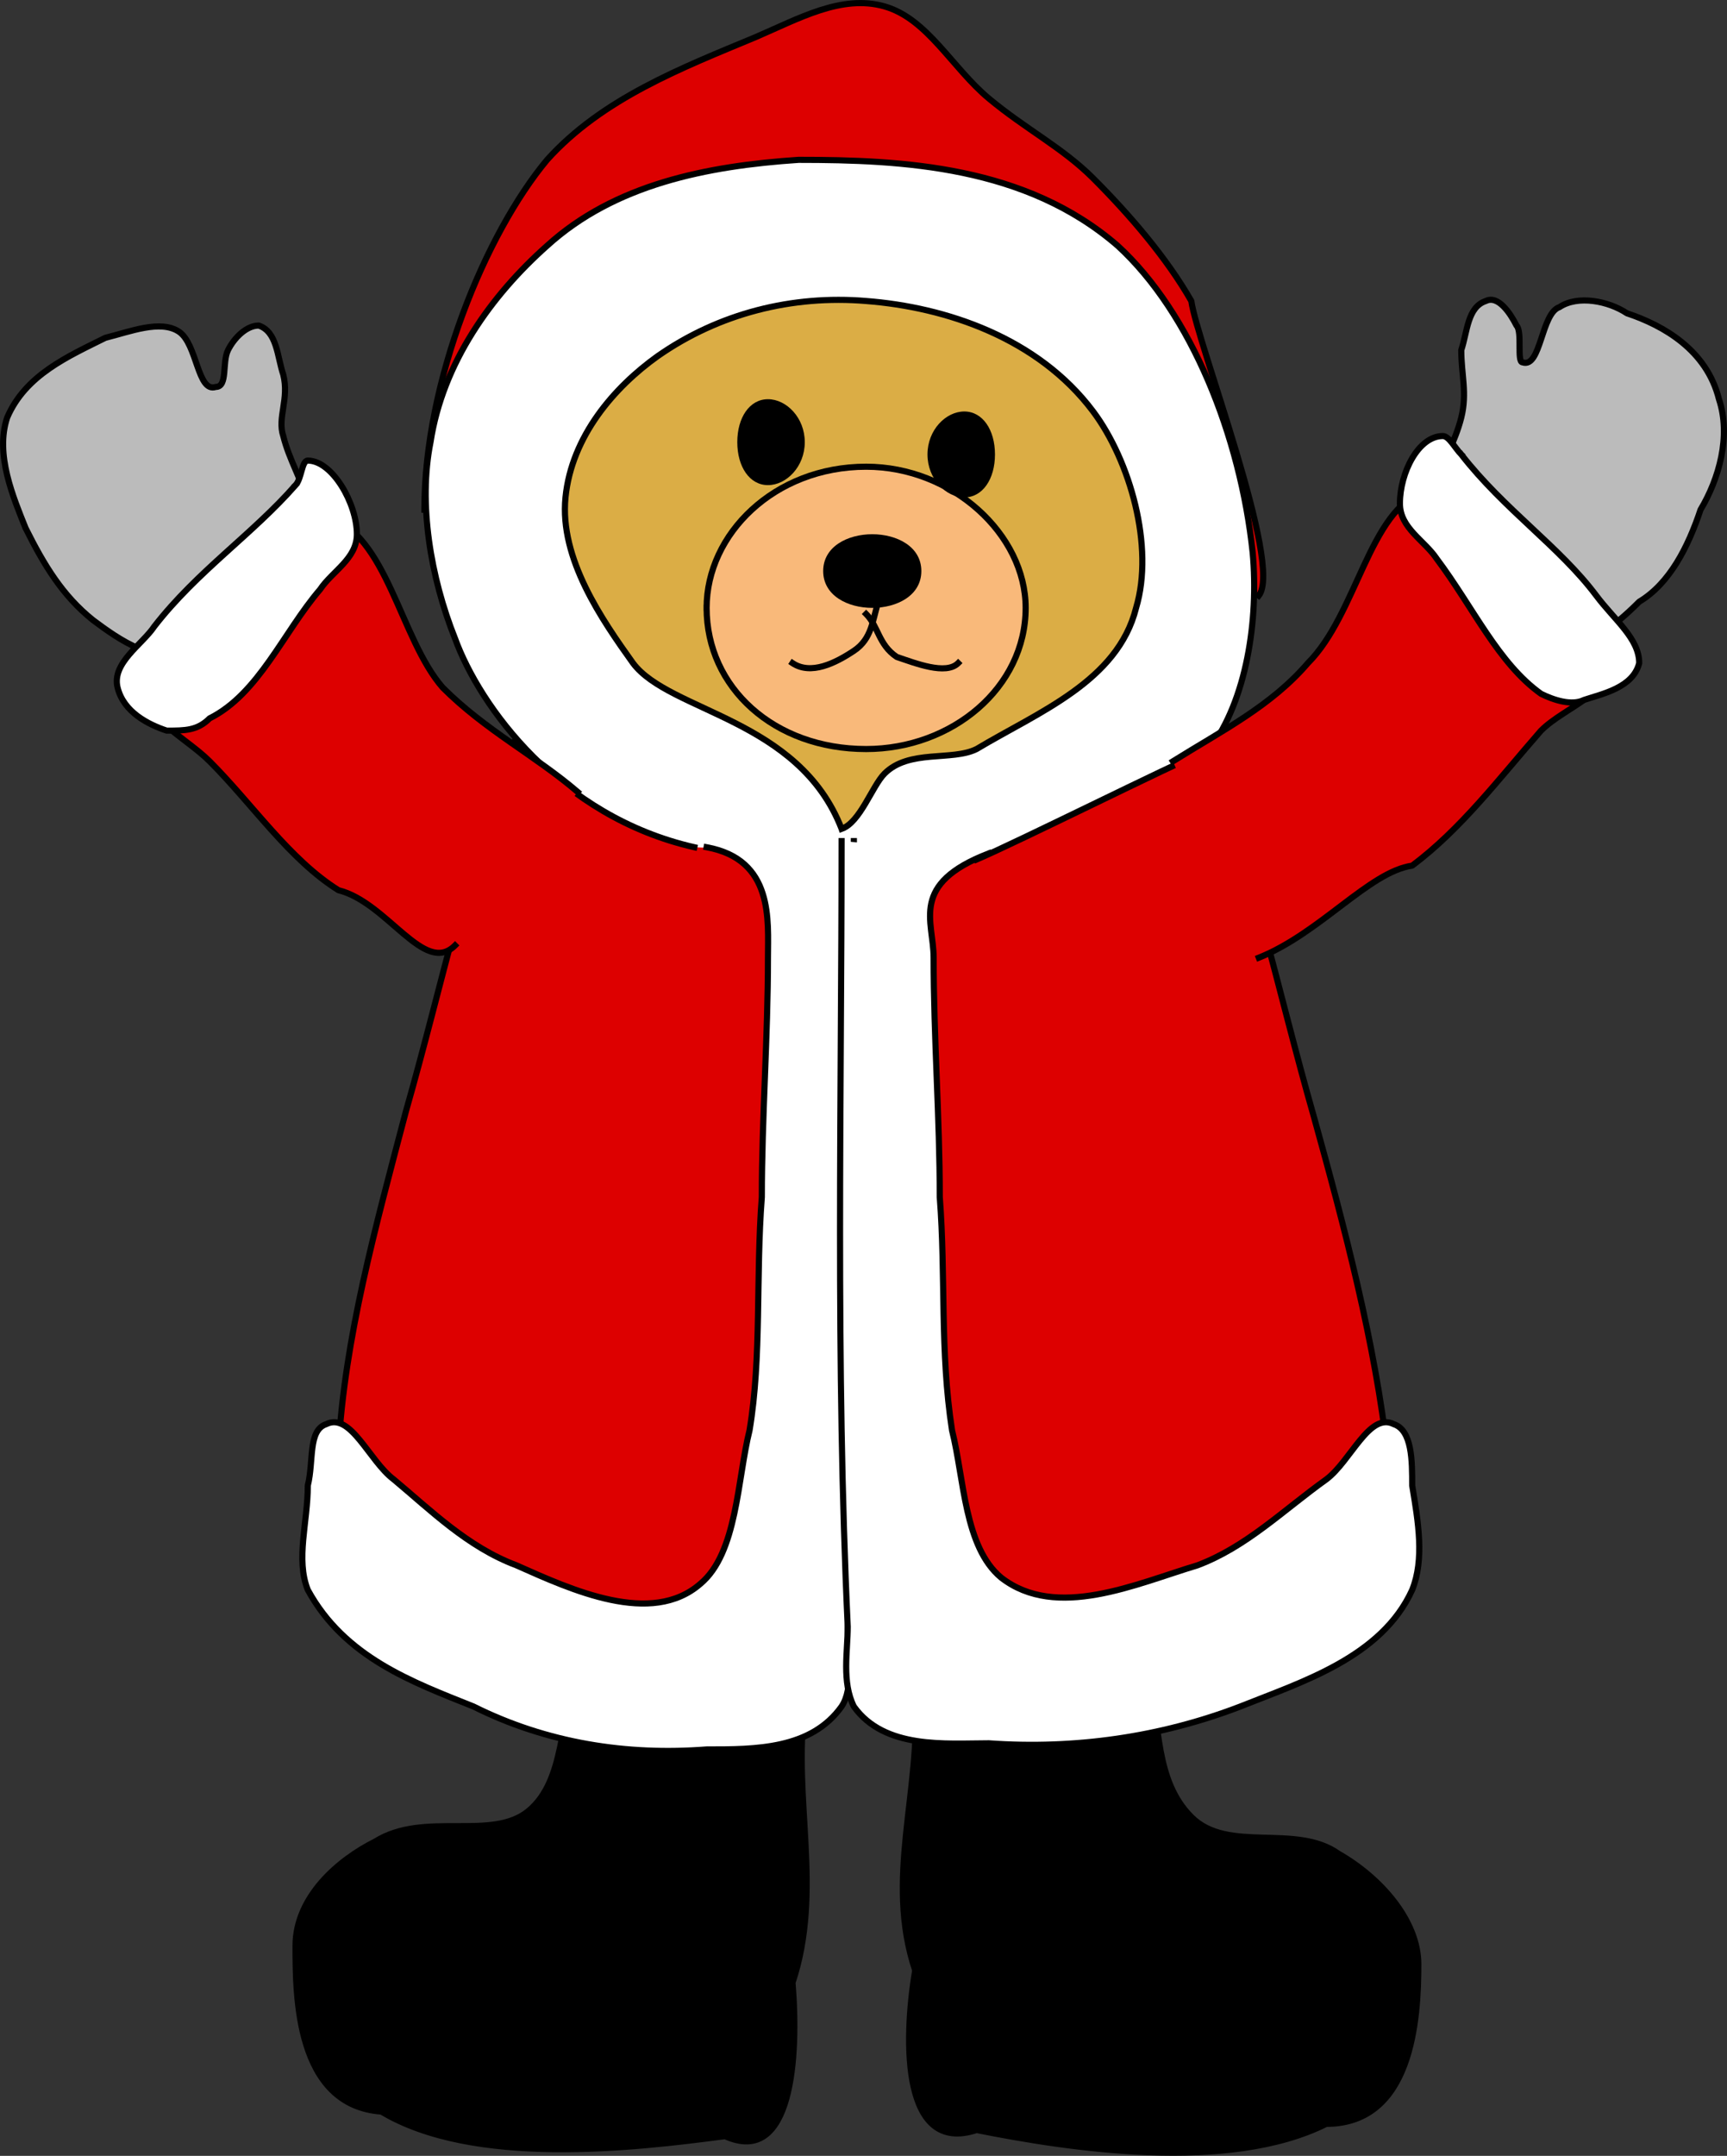
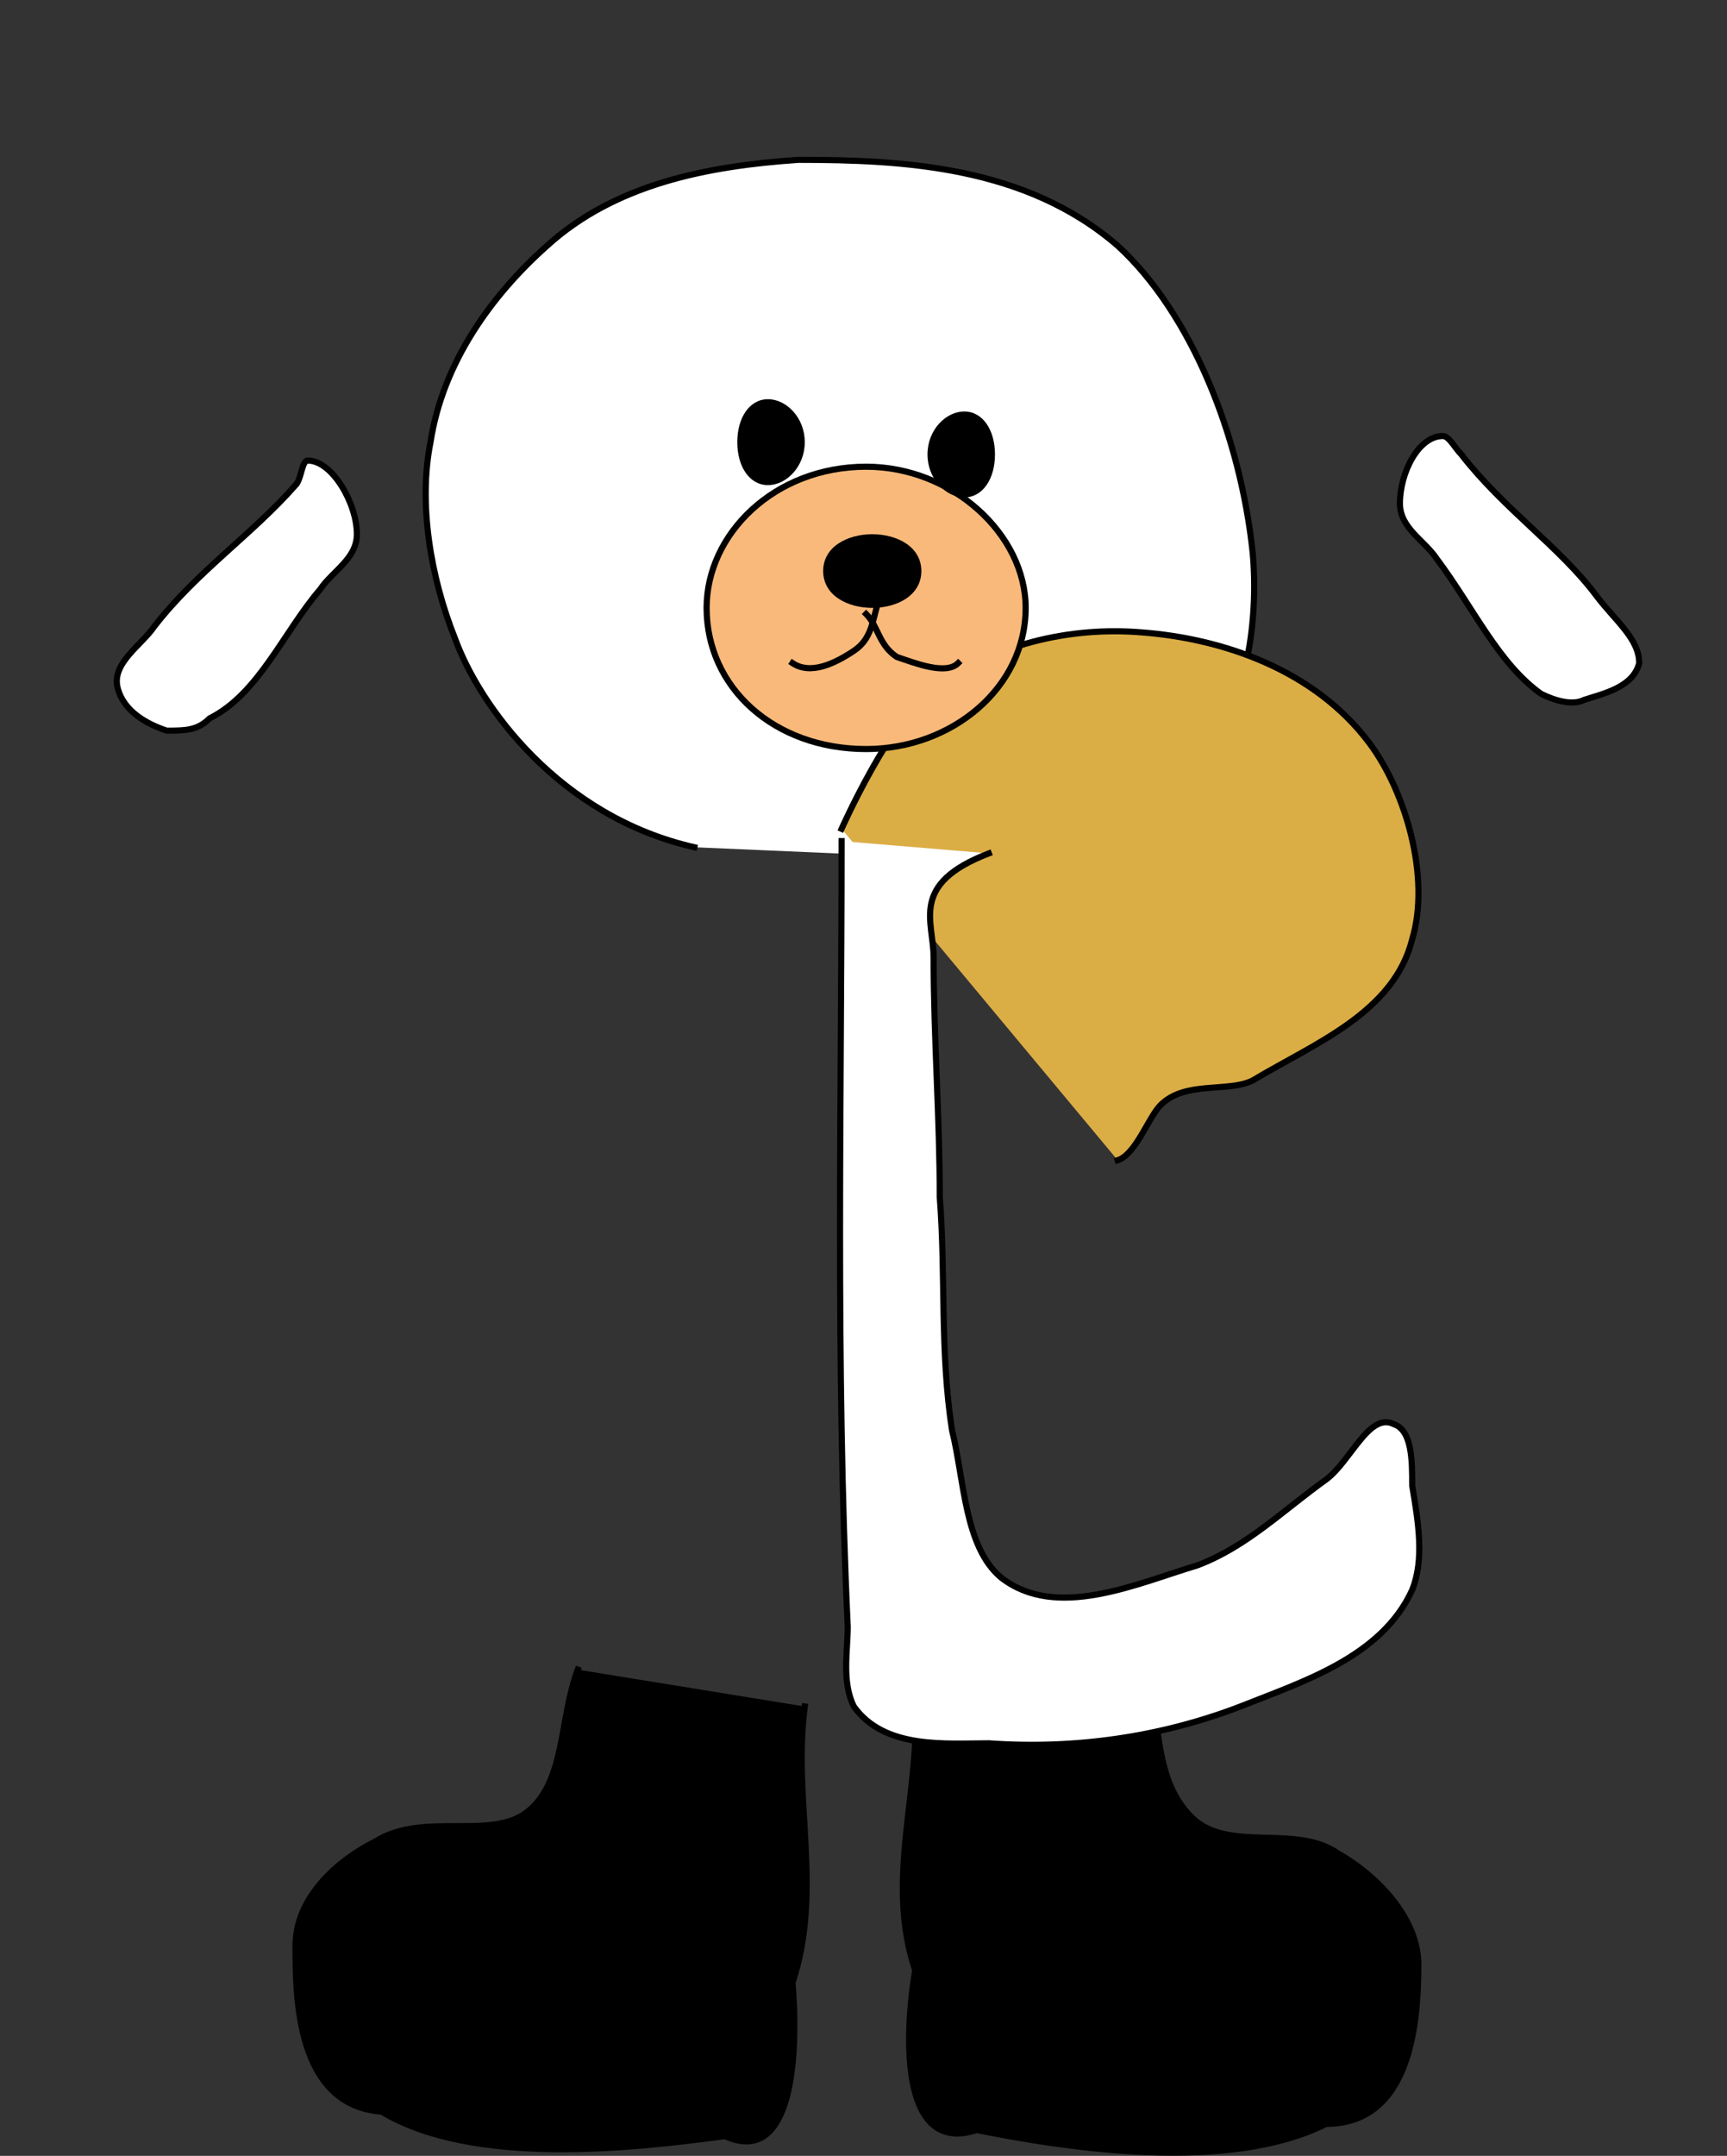
<svg xmlns="http://www.w3.org/2000/svg" width="281.477" height="351.26" version="1.2">
  <rect width="100%" height="100%" fill="#333333" stroke="none" />
  <g fill="none" fill-rule="evenodd" stroke="#000" stroke-linecap="square" stroke-linejoin="bevel" font-family="'Sans Serif'" font-size="12.5" font-weight="400">
    <path fill="#000" stroke-linecap="butt" stroke-linejoin="miter" stroke-miterlimit="2" d="M94.167 272.043c-3 8-2 18-8 23s-17 0-25 5c-6 3-13 9-13 17s0 26 14 27c15 9 41 6 56 4 11 5 12-13 11-25 5-15 0-30 2-45m56-5c2 8 1 17 7 23s17 1 24 6c7 4 13 11 13 18 0 9-1 26-15 26-16 8-42 4-57 1-12 4-12-14-10-26-5-15 1-29 0-45" vector-effect="non-scaling-stroke" />
-     <path fill="#bbb" stroke-linecap="butt" stroke-linejoin="miter" stroke-miterlimit="2" d="M50.167 82.043c-1-4-3-7-4-11-1-3 1-6 0-10-1-3-1-7-4-8-2 0-4 2-5 4s0 6-2 6c-3 1-3-7-6-9s-8 0-12 1c-6 3-13 6-16 13-2 6 1 13 3 18 3 6 6 11 11 15 4 3 11 8 15 4m204-26c1-4 3-7 4-11s0-7 0-11c1-3 1-7 4-8 2-1 4 2 5 4 1 1 0 6 1 6 3 1 3-8 6-9 3-2 8-1 11 1 6 2 13 6 15 14 2 6 0 13-3 18-2 6-5 12-10 15-4 4-10 9-13 5" vector-effect="non-scaling-stroke" />
-     <path fill="#d00" stroke-linecap="butt" stroke-linejoin="miter" stroke-miterlimit="2" d="M84.167 120.043c-8 20-12 40-18 61-5 19-10 37-11 55 0 6-3 14 0 18 10 13 27 18 41 19 10 1 22 0 29-8 7-11 3-29 4-43 1-21 2-43 1-65 0-6 1-14-2-19-4-7-13-9-19-12-7-3-18 0-22-7m109 2c8 20 12 40 18 61 5 18 10 37 12 55-1 6 2 14-1 18-10 13-26 18-41 19-10 1-22 0-28-9-8-11-4-28-5-42-1-22-2-44-1-65 1-7-1-14 2-20 5-7 13-8 19-11 7-3 18 0 22-8m-124-36c0-21 10-45 20-57 9-10 22-15 34-20 7-3 14-7 21-5s11 10 17 15 12 8 17 13c6 6 12 13 16 20 1 7 15 43 11 48" vector-effect="non-scaling-stroke" />
    <path fill="#fff" stroke-linecap="butt" stroke-linejoin="miter" stroke-miterlimit="2" d="M113.167 138.043c-22-5-35-23-39-34-4-10-6-22-4-32 2-13 10-24 19-32 11-10 26-13 41-14 17 0 37 1 52 14 12 11 20 31 22 50 1 11-1 24-7 32-7 3-31 15-38 18" vector-effect="non-scaling-stroke" />
-     <path fill="#dbad45" stroke-linecap="butt" stroke-linejoin="miter" stroke-miterlimit="2" d="M137.167 135.043c-7-18-28-19-34-27-5-7-12-17-11-27s8-18 15-23c10-7 22-10 34-9 13 1 28 6 37 18 6 8 10 22 7 32-3 12-16 17-26 23-4 2-11 0-15 4-2 2-4 8-7 9" vector-effect="non-scaling-stroke" />
+     <path fill="#dbad45" stroke-linecap="butt" stroke-linejoin="miter" stroke-miterlimit="2" d="M137.167 135.043s8-18 15-23c10-7 22-10 34-9 13 1 28 6 37 18 6 8 10 22 7 32-3 12-16 17-26 23-4 2-11 0-15 4-2 2-4 8-7 9" vector-effect="non-scaling-stroke" />
    <path fill="#f9b97a" stroke-linecap="butt" stroke-linejoin="miter" stroke-miterlimit="2" d="M115.167 99.043c0 13 11 23 26 23 14 0 26-10 26-23 0-12-12-23-26-23-15 0-26 11-26 23" vector-effect="non-scaling-stroke" />
    <path fill="#000" stroke="none" d="M134.167 93.043c0 4 4 6 8 6s8-2 8-6-4-6-8-6-8 2-8 6" />
    <path stroke-linecap="butt" stroke-linejoin="miter" stroke-miterlimit="2" d="M143.167 98.043c-1 3-1 6-4 8s-7 4-10 2" vector-effect="non-scaling-stroke" />
    <path stroke-linecap="butt" stroke-linejoin="miter" stroke-miterlimit="2" d="M141.167 100.043c2 2 2 5 5 7 3 1 8 3 10 1" vector-effect="non-scaling-stroke" />
    <path fill="#000" stroke="none" d="M120.167 72.043c0 4 2 7 5 7s6-3 6-7-3-7-6-7-5 3-5 7m31 2c0 4 3 7 6 7s5-3 5-7-2-7-5-7-6 3-6 7" />
-     <path fill="#fff" stroke-linecap="butt" stroke-linejoin="miter" stroke-miterlimit="2" d="M139.167 137.043c0 42 1 86-1 128 0 5 1 10-1 13-5 7-14 7-22 7-13 1-26-1-38-7-10-4-21-8-27-19-2-5 0-11 0-17 1-4 0-9 3-10 4-2 7 6 11 9 6 5 12 11 20 14 9 4 22 10 30 3 6-5 6-17 8-25 2-12 1-25 2-38 0-13 1-26 1-39 0-6 1-16-10-18" vector-effect="non-scaling-stroke" />
    <path fill="#fff" stroke-linecap="butt" stroke-linejoin="miter" stroke-miterlimit="2" d="M137.167 137.043c0 42-1 85 1 128 0 4-1 9 1 13 5 7 15 6 22 6 14 1 28-1 41-6 10-4 23-8 28-19 2-5 1-11 0-17 0-4 0-9-3-10-4-2-7 6-11 9-7 5-13 11-21 14-10 3-23 9-32 2-6-5-6-16-8-24-2-13-1-25-2-38 0-13-1-26-1-39 0-6-4-12 9-17" vector-effect="non-scaling-stroke" />
-     <path fill="#d00" stroke-linecap="butt" stroke-linejoin="miter" stroke-miterlimit="2" d="M94.167 129.043c-7-6-15-10-22-17-7-8-9-25-19-28-5-2-11 3-16 6-4 4-6 10-10 15-1 2-5 3-4 6 0 6 7 9 11 13 7 7 13 16 21 21 8 2 14 14 19 9" vector-effect="non-scaling-stroke" />
    <path fill="#fff" stroke-linecap="butt" stroke-linejoin="miter" stroke-miterlimit="2" d="M48.167 79.043c-7 8-16 14-23 23-2 3-7 6-6 10s5 6 8 7c3 0 5 0 7-2 8-4 12-14 18-21 2-3 6-5 6-9 0-5-4-12-8-12-1 0-1 3-2 4" vector-effect="non-scaling-stroke" />
-     <path fill="#d00" stroke-linecap="butt" stroke-linejoin="miter" stroke-miterlimit="2" d="M191.167 124.043c8-5 16-9 22-16 8-8 10-25 19-28 6-2 12 2 16 6 4 3 7 9 10 14 2 2 5 4 5 6 0 7-8 9-12 13-7 8-13 16-21 22-7 1-15 11-25 15" vector-effect="non-scaling-stroke" />
    <path fill="#fff" stroke-linecap="butt" stroke-linejoin="miter" stroke-miterlimit="2" d="M238.167 74.043c7 9 16 15 22 23 3 4 7 7 7 11-1 4-6 5-9 6-2 1-5 0-7-1-7-5-11-14-17-22-2-3-6-5-6-9 0-5 3-11 7-11 1 0 2 2 3 3" vector-effect="non-scaling-stroke" />
  </g>
</svg>